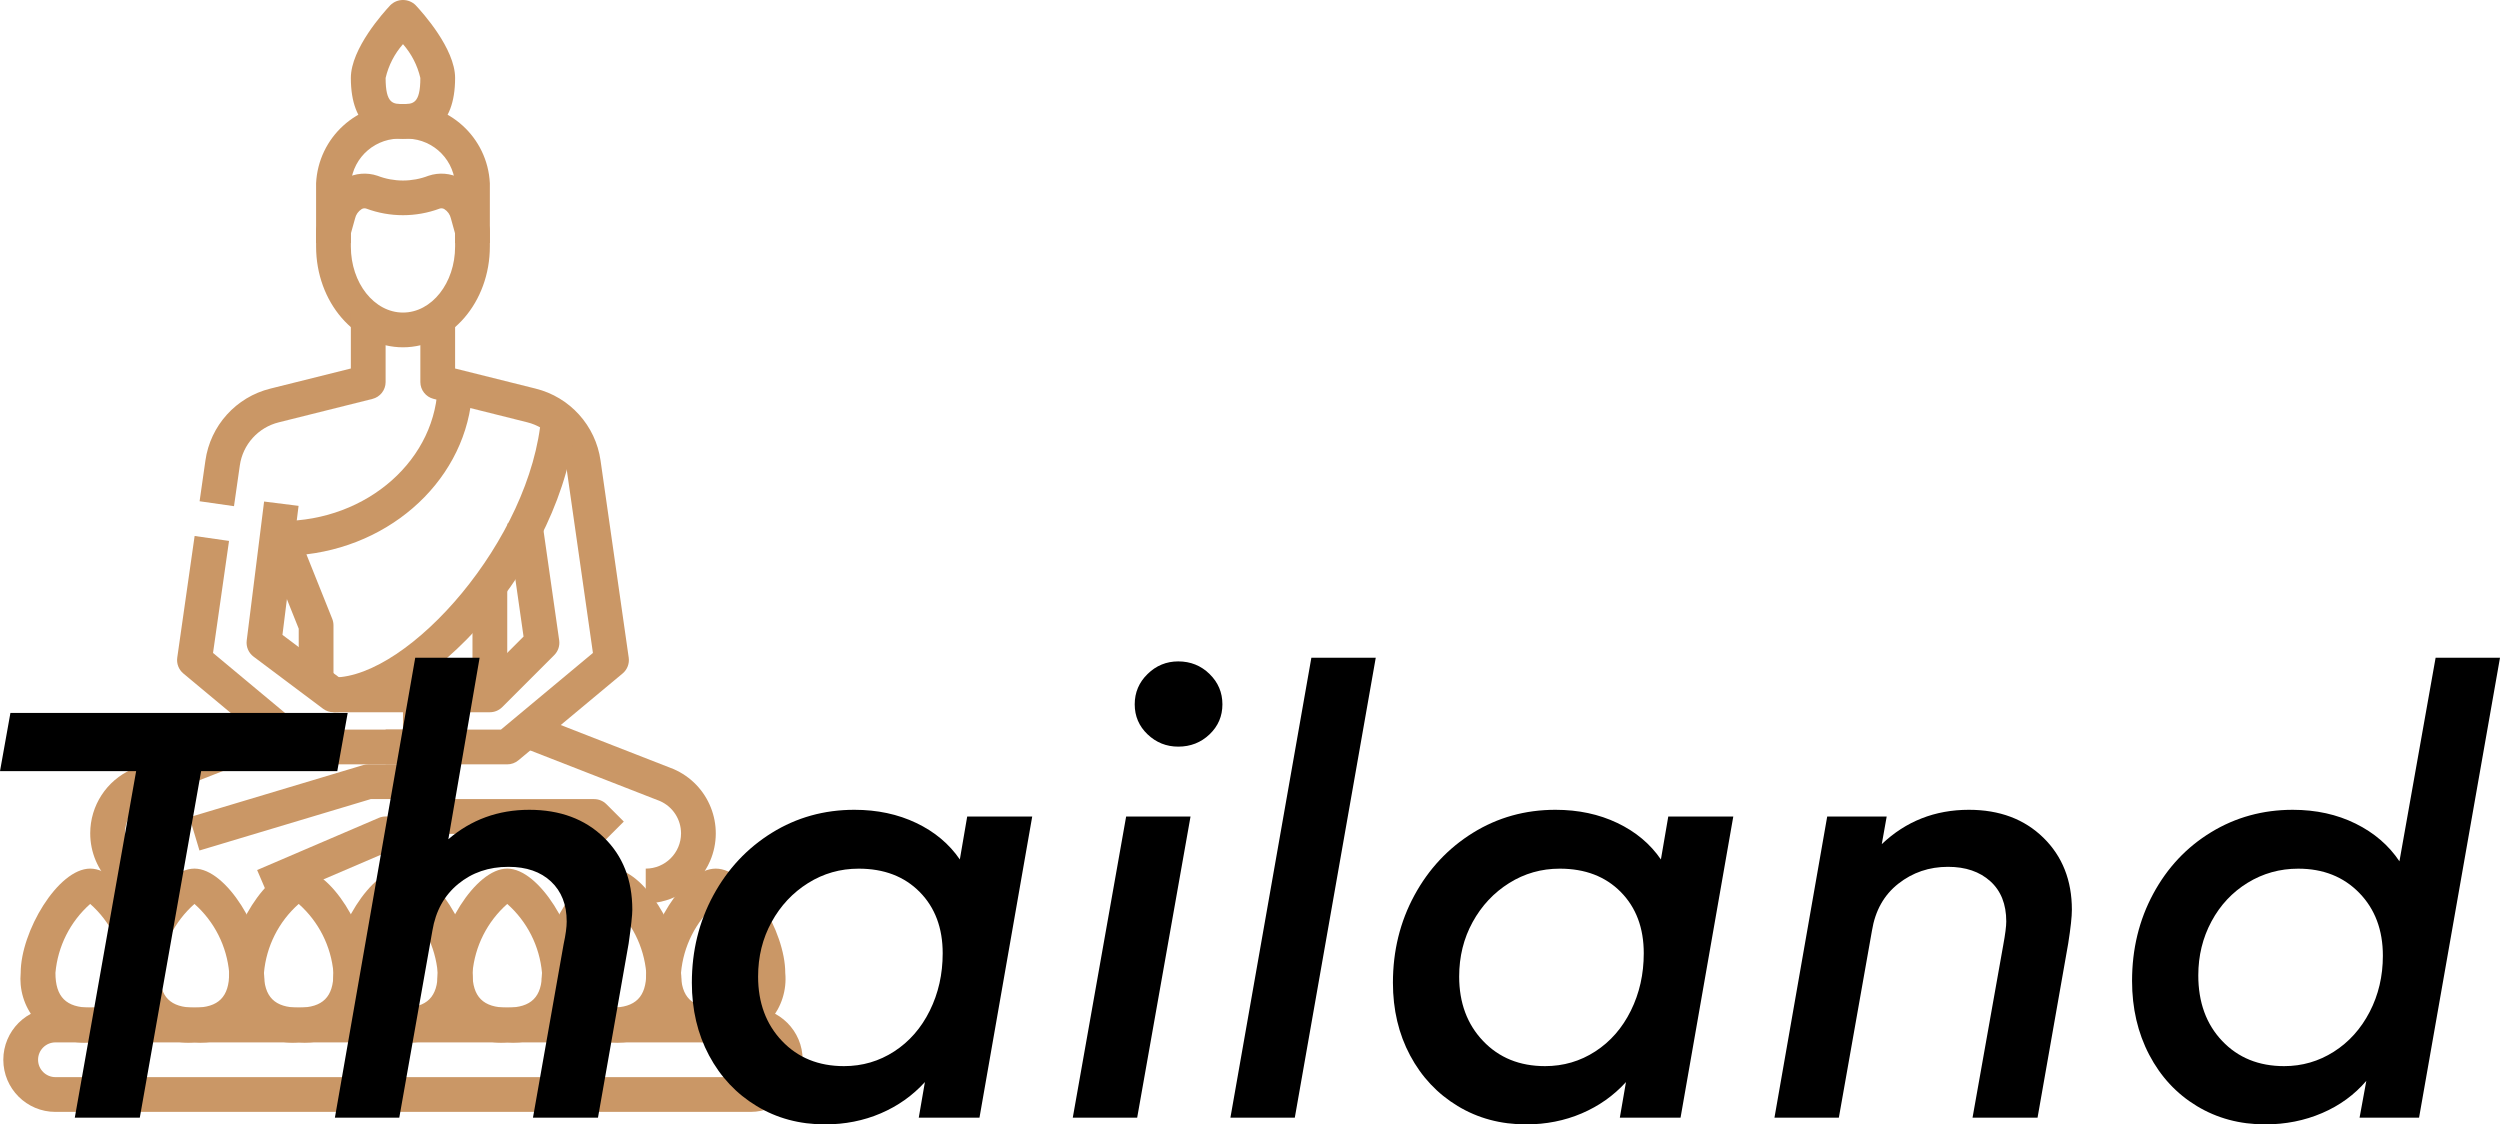
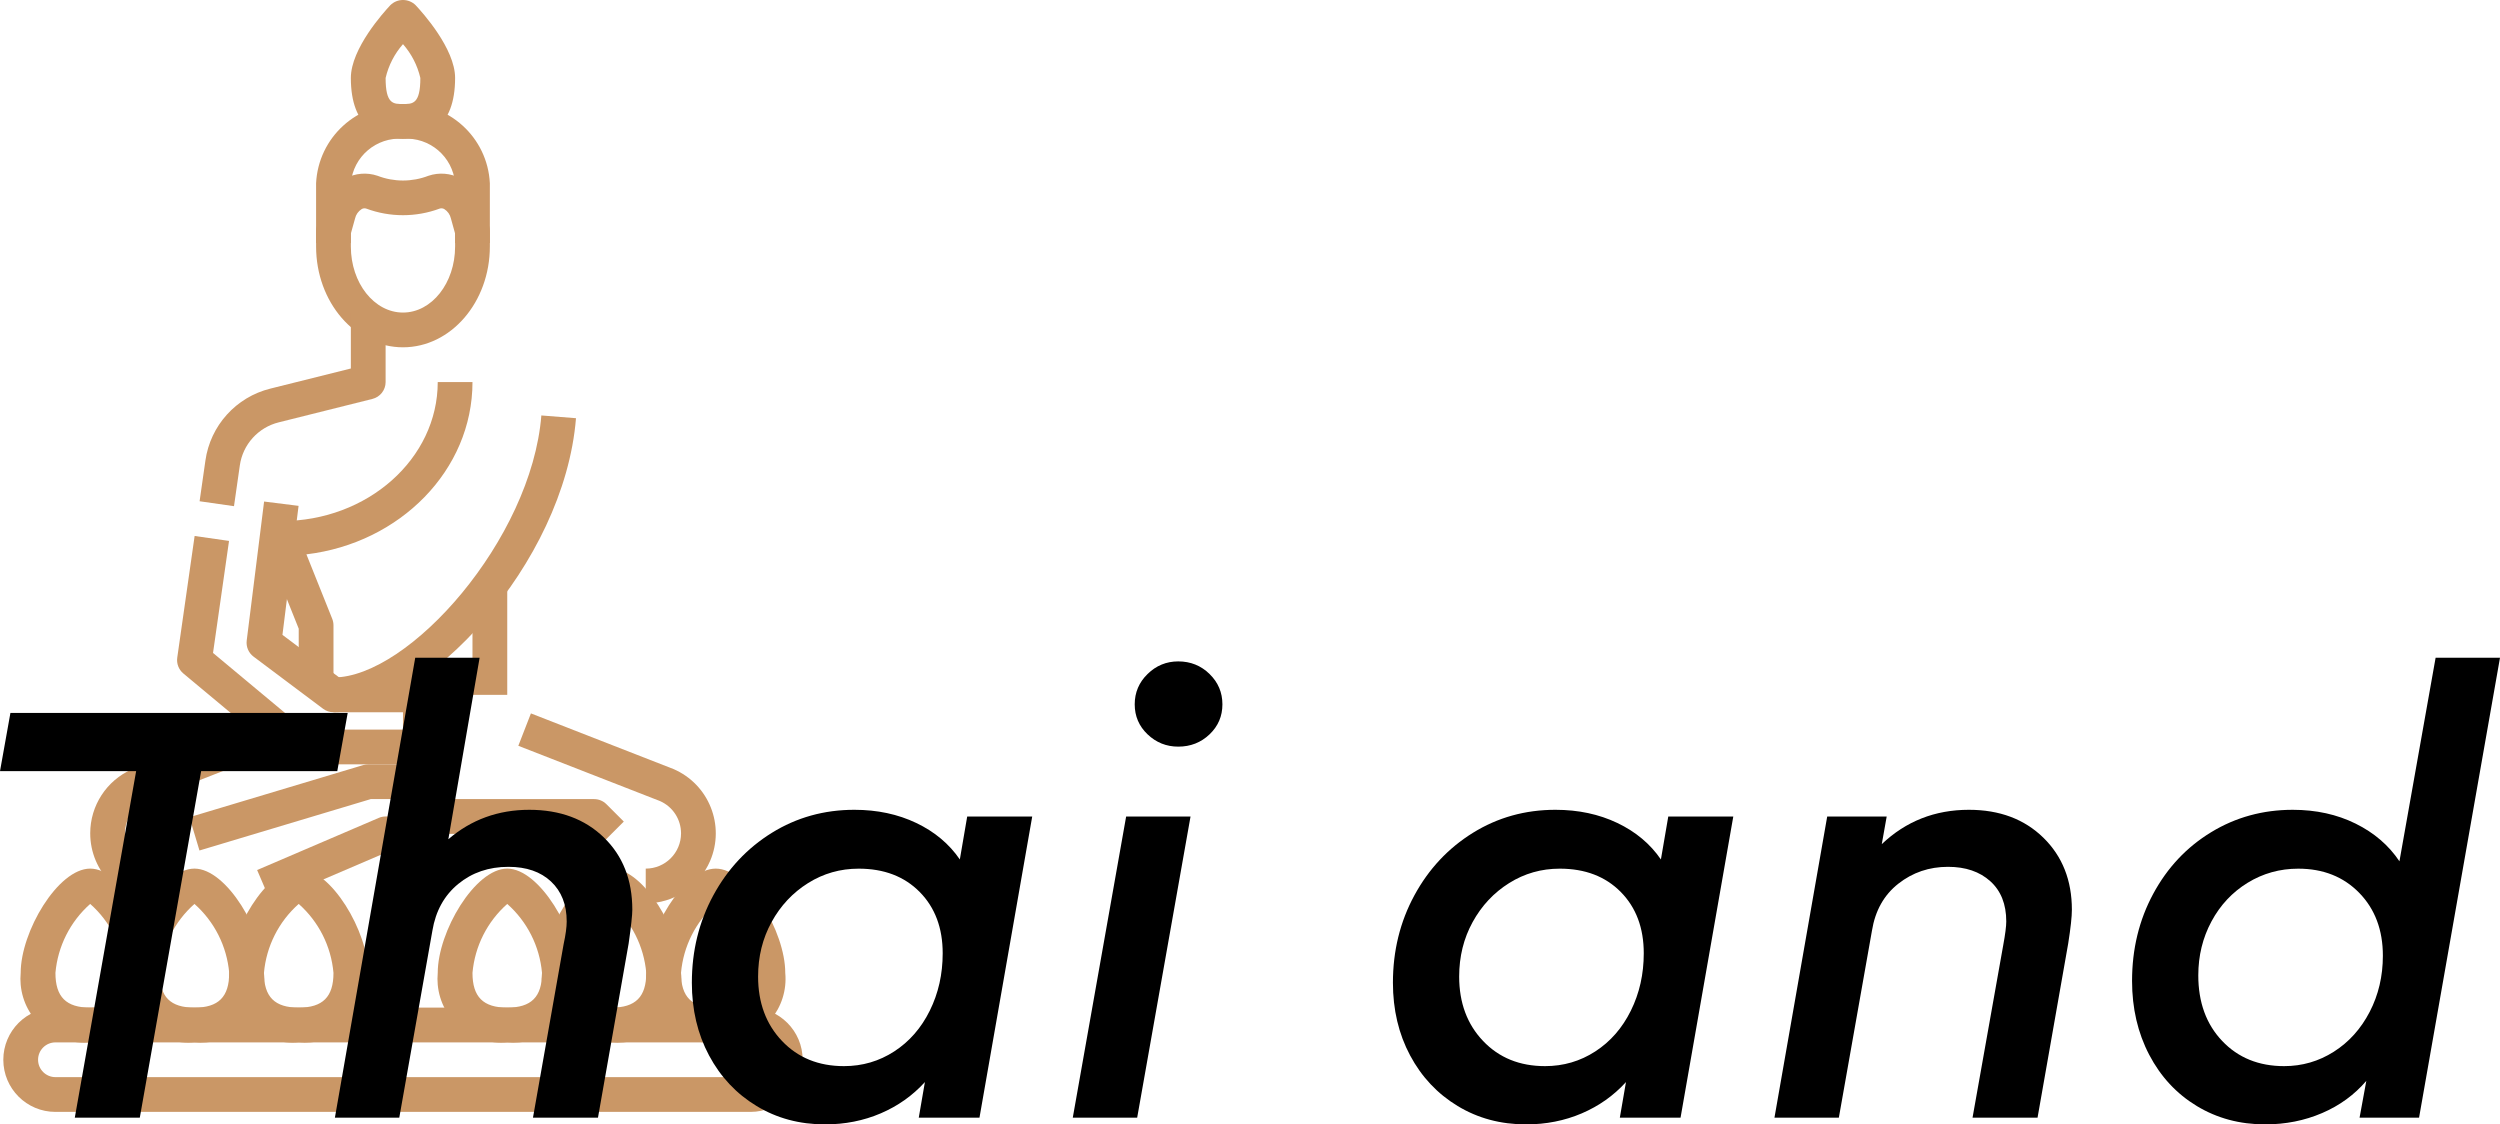
<svg xmlns="http://www.w3.org/2000/svg" version="1.0" id="Layer_1" viewBox="0 0 399.778 179.803" overflow="visible">
  <g>
    <path fill="#CA9766" d="M64.441,55.538c-7.661,0-13.894-7.225-13.894-16.116v-2.447c0-0.251,0.035-0.5,0.1-0.742l0.772-2.779   c0.546-2.091,1.923-3.868,3.811-4.918c1.579-0.847,3.441-1.003,5.14-0.428c2.619,1.013,5.523,1.013,8.143,0   c1.698-0.575,3.561-0.419,5.139,0.428c1.891,1.05,3.266,2.827,3.811,4.918l0.773,2.779c0.064,0.242,0.099,0.491,0.099,0.742v2.447   C78.333,48.313,72.102,55.538,64.441,55.538z M56.105,37.352v2.07c0,5.836,3.739,10.56,8.336,10.56s8.335-4.724,8.335-10.56v-2.068   l-0.671-2.422c-0.14-0.618-0.517-1.156-1.054-1.494c-0.229-0.136-0.506-0.164-0.758-0.075c-3.777,1.4-7.928,1.4-11.705,0   c-0.251-0.089-0.531-0.063-0.758,0.075c-0.535,0.338-0.913,0.876-1.053,1.494L56.105,37.352z" />
    <path fill="#CA9766" d="M78.333,38.866h-5.558v-9.57c-0.369-4.247-4.082-7.411-8.335-7.103c-4.252-0.309-7.966,2.856-8.336,7.103   v9.57h-5.558v-9.57c0.365-7.321,6.568-12.974,13.894-12.659c7.324-0.315,13.528,5.338,13.893,12.659V38.866z" />
    <path fill="#CA9766" d="M64.441,22.193c-3.802,0-8.336-1.686-8.336-9.725c0-4.703,5.263-10.515,6.312-11.635   c1.123-1.111,2.928-1.111,4.049,0c1.049,1.12,6.311,6.933,6.311,11.635C72.776,20.508,68.243,22.193,64.441,22.193z M64.441,7.059   c-1.358,1.545-2.313,3.404-2.778,5.41c0,4.168,1.223,4.168,2.778,4.168c1.555,0,2.778,0,2.778-4.168   C66.756,10.462,65.799,8.604,64.441,7.059z" />
    <path fill="#CA9766" d="M37.418,80.943l-5.501-0.787l0.929-6.497c0.785-5.598,4.897-10.158,10.386-11.516l12.873-3.216v-8.946   h5.558v11.115c0,1.276-0.869,2.387-2.107,2.695l-14.979,3.746c-3.287,0.812-5.754,3.542-6.227,6.897L37.418,80.943z" />
    <path fill="#CA9766" d="M67.219,122.229H47.768c-0.65,0-1.279-0.227-1.779-0.644l-16.673-13.893   c-0.741-0.62-1.107-1.577-0.971-2.532l2.778-19.45l5.502,0.787l-2.56,17.913l14.709,12.262h15.666v-2.778H53.327   c-0.602,0-1.187-0.195-1.668-0.558L40.543,105c-0.799-0.6-1.213-1.577-1.091-2.568l2.78-22.23l5.514,0.69l-2.579,20.631   l9.083,6.813h12.969c1.536,0,2.779,1.242,2.779,2.778v8.336C69.999,120.985,68.755,122.229,67.219,122.229z" />
-     <path fill="#CA9766" d="M81.115,122.229H61.663v-5.557h18.443l14.71-12.257l-4.283-29.98c-0.47-3.36-2.937-6.095-6.228-6.907   l-14.979-3.747c-1.234-0.307-2.102-1.414-2.107-2.685V49.981h5.557v8.946l12.875,3.216c5.487,1.358,9.601,5.918,10.386,11.516   l4.501,31.501c0.135,0.955-0.229,1.912-0.972,2.532l-16.673,13.893C82.394,122.002,81.764,122.229,81.115,122.229z" />
    <path fill="#CA9766" d="M53.327,108.336h-5.559v-7.803l-5.359-13.395c-0.571-1.423,0.12-3.042,1.545-3.613   c0.327-0.132,0.68-0.2,1.037-0.2c13.789,0,25.008-9.973,25.008-22.23h5.557c0,14.085-11.59,25.759-26.558,27.551l4.132,10.318   c0.129,0.33,0.197,0.68,0.197,1.033V108.336z" />
    <path fill="#CA9766" d="M53.327,113.894v-5.558c12.074,0,31.654-22.072,33.241-41.901l5.539,0.441   C90.241,90.201,67.973,113.894,53.327,113.894z" />
-     <path fill="#CA9766" d="M78.333,113.894H67.219v-5.558h9.966l6.537-6.542l-2.581-18.062l5.501-0.789l2.779,19.452   c0.124,0.864-0.169,1.739-0.786,2.358l-8.336,8.336C79.778,113.605,79.067,113.897,78.333,113.894z" />
    <rect x="75.555" y="94.441" fill="#CA9766" width="5.56" height="16.673" />
    <path fill="#CA9766" d="M43.305,144.233l-2.188-5.105l19.452-8.337c0.346-0.15,0.715-0.227,1.094-0.227h4.168   c0.77,0,1.389-0.621,1.389-1.39c0-0.768-0.619-1.39-1.389-1.39H59.29l-27.395,8.22l-1.598-5.323l27.788-8.336   c0.26-0.078,0.53-0.117,0.799-0.117h6.947c3.838,0,6.945,3.109,6.945,6.946c0,3.839-3.107,6.948-6.945,6.948h-3.613L43.305,144.233   z" />
    <path fill="#CA9766" d="M25.623,144.459c-6.186-0.005-11.198-5.021-11.195-11.208c0.002-4.424,2.607-8.431,6.649-10.228   l22.905-8.942l2.015,5.181l-22.784,8.891c-2.818,1.336-4.019,4.705-2.683,7.522c0.935,1.968,2.915,3.223,5.093,3.227V144.459z" />
    <path fill="#CA9766" d="M103.26,144.459v-5.558c3.114,0.002,5.643-2.519,5.646-5.634c0-2.236-1.314-4.262-3.357-5.164   l-22.664-8.842l2.015-5.181l22.784,8.893c5.684,2.444,8.308,9.03,5.865,14.712C111.78,141.797,107.735,144.459,103.26,144.459z" />
    <path fill="#CA9766" d="M95.82,135.309l-1.963-1.964H69.999v-5.56h25.009c0.737,0,1.442,0.294,1.964,0.815l2.778,2.778   L95.82,135.309z" />
    <path fill="#CA9766" d="M120.016,177.805H8.865c-4.605,0-8.335-3.732-8.335-8.336c0-4.605,3.73-8.338,8.335-8.338h111.151   c4.604,0,8.336,3.732,8.336,8.338C128.352,174.072,124.62,177.805,120.016,177.805z M8.865,166.69   c-1.533,0-2.778,1.242-2.778,2.778c0,1.533,1.245,2.778,2.778,2.778h111.151c1.533,0,2.778-1.245,2.778-2.778   c0-1.536-1.245-2.778-2.778-2.778H8.865z" />
-     <path fill="#CA9766" d="M64.441,166.69c-5.616,0.521-10.593-3.605-11.114-9.223c-0.059-0.631-0.059-1.264,0-1.894   c0-6.582,5.963-16.673,11.114-16.673s11.114,10.091,11.114,16.673c0.524,5.614-3.603,10.591-9.221,11.116   C65.704,166.748,65.071,166.748,64.441,166.69z M64.441,144.548c-3.196,2.829-5.185,6.775-5.558,11.026   c0,3.843,1.716,5.557,5.558,5.557c3.841,0,5.558-1.714,5.558-5.557C69.625,151.323,67.637,147.377,64.441,144.548z" />
    <path fill="#CA9766" d="M81.115,166.69c-5.616,0.521-10.595-3.605-11.116-9.223c-0.058-0.631-0.058-1.264,0-1.894   c0-6.582,5.964-16.673,11.116-16.673c5.149,0,11.114,10.091,11.114,16.673c0.522,5.614-3.604,10.591-9.222,11.116   C82.377,166.748,81.743,166.748,81.115,166.69z M81.115,144.548c-3.196,2.829-5.187,6.775-5.56,11.026   c0,3.843,1.715,5.557,5.56,5.557c3.841,0,5.558-1.714,5.558-5.557C86.297,151.323,84.309,147.377,81.115,144.548z" />
    <path fill="#CA9766" d="M31.096,166.69c-5.616,0.521-10.591-3.605-11.116-9.223c-0.058-0.631-0.058-1.264,0-1.894   c0-6.582,5.964-16.673,11.116-16.673c5.15,0,11.114,10.091,11.114,16.673c0.523,5.614-3.603,10.591-9.222,11.116   C32.358,166.748,31.725,166.748,31.096,166.69z M31.096,144.548c-3.196,2.829-5.185,6.775-5.556,11.026   c0,3.843,1.714,5.557,5.556,5.557c3.842,0,5.557-1.714,5.557-5.557C36.28,151.323,34.291,147.377,31.096,144.548z" />
    <path fill="#CA9766" d="M14.424,166.69c-5.618,0.521-10.594-3.605-11.116-9.223c-0.06-0.631-0.06-1.264,0-1.894   c0-6.582,5.963-16.673,11.116-16.673c5.152,0,11.116,10.091,11.116,16.673c0.521,5.614-3.606,10.591-9.222,11.116   C15.688,166.748,15.053,166.748,14.424,166.69z M14.424,144.548c-3.195,2.829-5.185,6.775-5.559,11.026   c0,3.843,1.716,5.557,5.559,5.557c3.842,0,5.556-1.714,5.556-5.557C19.608,151.323,17.619,147.377,14.424,144.548z" />
    <path fill="#CA9766" d="M47.768,166.69c-5.615,0.521-10.592-3.605-11.115-9.223c-0.058-0.631-0.058-1.264,0-1.894   c0-6.582,5.965-16.673,11.115-16.673s11.115,10.091,11.115,16.673c0.522,5.614-3.604,10.591-9.222,11.116   C49.032,166.748,48.397,166.748,47.768,166.69z M47.768,144.548c-3.195,2.829-5.185,6.775-5.558,11.026   c0,3.843,1.716,5.557,5.558,5.557c3.844,0,5.559-1.714,5.559-5.557C52.954,151.323,50.963,147.377,47.768,144.548z" />
    <path fill="#CA9766" d="M97.787,166.69c-5.616,0.521-10.593-3.605-11.114-9.223c-0.059-0.631-0.059-1.264,0-1.894   c0-6.582,5.961-16.673,11.114-16.673c5.15,0,11.114,10.091,11.114,16.673c0.523,5.614-3.604,10.591-9.222,11.116   C99.05,166.748,98.417,166.748,97.787,166.69z M97.787,144.548c-3.196,2.829-5.185,6.775-5.558,11.026   c0,3.843,1.714,5.557,5.558,5.557c3.841,0,5.558-1.714,5.558-5.557C102.969,151.323,100.983,147.377,97.787,144.548z" />
    <path fill="#CA9766" d="M114.459,166.69c-5.617,0.521-10.592-3.605-11.115-9.223c-0.061-0.631-0.061-1.264,0-1.894   c0-6.582,5.962-16.673,11.115-16.673c5.152,0,11.113,10.091,11.113,16.673c0.524,5.614-3.604,10.591-9.223,11.116   C115.722,166.748,115.089,166.748,114.459,166.69z M114.459,144.548c-3.196,2.829-5.186,6.775-5.559,11.026   c0,3.843,1.715,5.557,5.559,5.557c3.841,0,5.557-1.714,5.557-5.557C119.643,151.323,117.655,147.377,114.459,144.548z" />
  </g>
  <g>
    <path d="M21.77,123.318H0l1.667-9.316h53.934l-1.667,9.316h-21.77l-9.807,55.405H11.963L21.77,123.318z" />
    <path d="M96.555,133.909c3.039,2.942,4.56,6.8,4.56,11.571c0,0.85-0.196,2.647-0.588,5.394l-4.903,27.85H85.229l4.903-27.752   c0.326-1.503,0.49-2.712,0.49-3.628c0-2.68-0.834-4.805-2.501-6.374c-1.667-1.568-3.938-2.354-6.815-2.354   c-3.139,0-5.818,0.916-8.041,2.746s-3.596,4.314-4.118,7.452l-5.296,29.909H53.555L66.4,105.177h10.297l-5.001,29.026   c3.66-3.138,7.975-4.707,12.943-4.707C89.543,129.496,93.515,130.968,96.555,133.909z" />
    <path d="M165.063,130.575l-8.433,48.148h-9.709l0.981-5.688c-1.962,2.158-4.315,3.825-7.062,5.002   c-2.746,1.176-5.72,1.765-8.923,1.765c-4.054,0-7.698-0.981-10.935-2.941c-3.236-1.961-5.77-4.658-7.6-8.091   c-1.831-3.432-2.746-7.306-2.746-11.621c0-5.099,1.144-9.757,3.433-13.974c2.288-4.217,5.41-7.551,9.365-10.002   s8.352-3.678,13.189-3.678c3.66,0,6.962,0.703,9.903,2.108c2.941,1.406,5.263,3.351,6.963,5.835l1.177-6.864H165.063z    M142.999,168.133c2.419-1.568,4.315-3.742,5.688-6.521s2.06-5.835,2.06-9.169c0-4.053-1.227-7.322-3.678-9.807   c-2.452-2.484-5.704-3.727-9.757-3.727c-2.942,0-5.64,0.769-8.091,2.305c-2.451,1.537-4.396,3.612-5.835,6.228   s-2.157,5.523-2.157,8.727c0,4.185,1.274,7.617,3.824,10.297c2.55,2.681,5.852,4.021,9.905,4.021   C137.9,170.486,140.58,169.702,142.999,168.133z" />
    <path d="M180.082,130.575h10.297l-8.531,48.148H171.55L180.082,130.575z M183.514,117.435c-1.373-1.307-2.06-2.908-2.06-4.805   c0-1.896,0.687-3.514,2.06-4.854c1.373-1.34,3.007-2.011,4.903-2.011c1.961,0,3.628,0.671,5.001,2.011   c1.373,1.341,2.06,2.959,2.06,4.854c0,1.896-0.687,3.498-2.06,4.805c-1.373,1.308-3.04,1.961-5.001,1.961   C186.521,119.396,184.887,118.742,183.514,117.435z" />
-     <path d="M209.702,105.177h10.297l-12.945,73.547h-10.296L209.702,105.177z" />
    <path d="M277.172,130.575l-8.433,48.148h-9.709l0.981-5.688c-1.962,2.158-4.315,3.825-7.062,5.002   c-2.746,1.176-5.72,1.765-8.923,1.765c-4.054,0-7.698-0.981-10.935-2.941c-3.236-1.961-5.77-4.658-7.6-8.091   c-1.831-3.432-2.746-7.306-2.746-11.621c0-5.099,1.144-9.757,3.433-13.974c2.288-4.217,5.41-7.551,9.365-10.002   s8.352-3.678,13.189-3.678c3.66,0,6.962,0.703,9.903,2.108c2.941,1.406,5.263,3.351,6.963,5.835l1.177-6.864H277.172z    M255.108,168.133c2.419-1.568,4.315-3.742,5.688-6.521s2.06-5.835,2.06-9.169c0-4.053-1.227-7.322-3.678-9.807   c-2.452-2.484-5.704-3.727-9.757-3.727c-2.942,0-5.64,0.769-8.091,2.305c-2.451,1.537-4.396,3.612-5.835,6.228   s-2.157,5.523-2.157,8.727c0,4.185,1.274,7.617,3.824,10.297c2.55,2.681,5.852,4.021,9.905,4.021   C250.009,170.486,252.689,169.702,255.108,168.133z" />
    <path d="M326.757,133.958c3.039,2.975,4.56,6.815,4.56,11.522c0,1.111-0.196,2.909-0.588,5.394l-4.903,27.85h-10.395l4.903-27.556   c0.326-1.765,0.49-3.039,0.49-3.824c0-2.746-0.851-4.887-2.55-6.423c-1.7-1.536-3.956-2.305-6.767-2.305   c-3.008,0-5.655,0.899-7.943,2.697s-3.693,4.298-4.216,7.501l-5.296,29.909h-10.296l8.433-48.148h9.513l-0.785,4.412   c3.857-3.66,8.499-5.491,13.925-5.491C319.746,129.496,323.717,130.983,326.757,133.958z" />
    <path d="M399.778,105.177l-12.943,73.547h-9.513l1.079-5.884c-1.896,2.223-4.25,3.939-7.061,5.148   c-2.812,1.209-5.852,1.814-9.12,1.814c-4.054,0-7.698-0.981-10.935-2.941c-3.236-1.961-5.77-4.69-7.6-8.188   s-2.745-7.437-2.745-11.817c0-5.099,1.127-9.74,3.383-13.924s5.345-7.469,9.268-9.855c3.922-2.387,8.27-3.58,13.042-3.58   c3.727,0,7.076,0.736,10.051,2.207s5.312,3.481,7.012,6.03l5.786-32.557H399.778z M373.203,168.183   c2.419-1.536,4.331-3.661,5.737-6.374c1.405-2.713,2.108-5.704,2.108-8.974c0-4.118-1.259-7.469-3.775-10.051   c-2.518-2.582-5.77-3.874-9.757-3.874c-2.942,0-5.64,0.752-8.091,2.256s-4.38,3.563-5.785,6.178   c-1.406,2.615-2.108,5.492-2.108,8.629c0,4.315,1.274,7.813,3.824,10.493c2.549,2.681,5.851,4.021,9.904,4.021   C368.136,170.486,370.784,169.719,373.203,168.183z" />
  </g>
</svg>